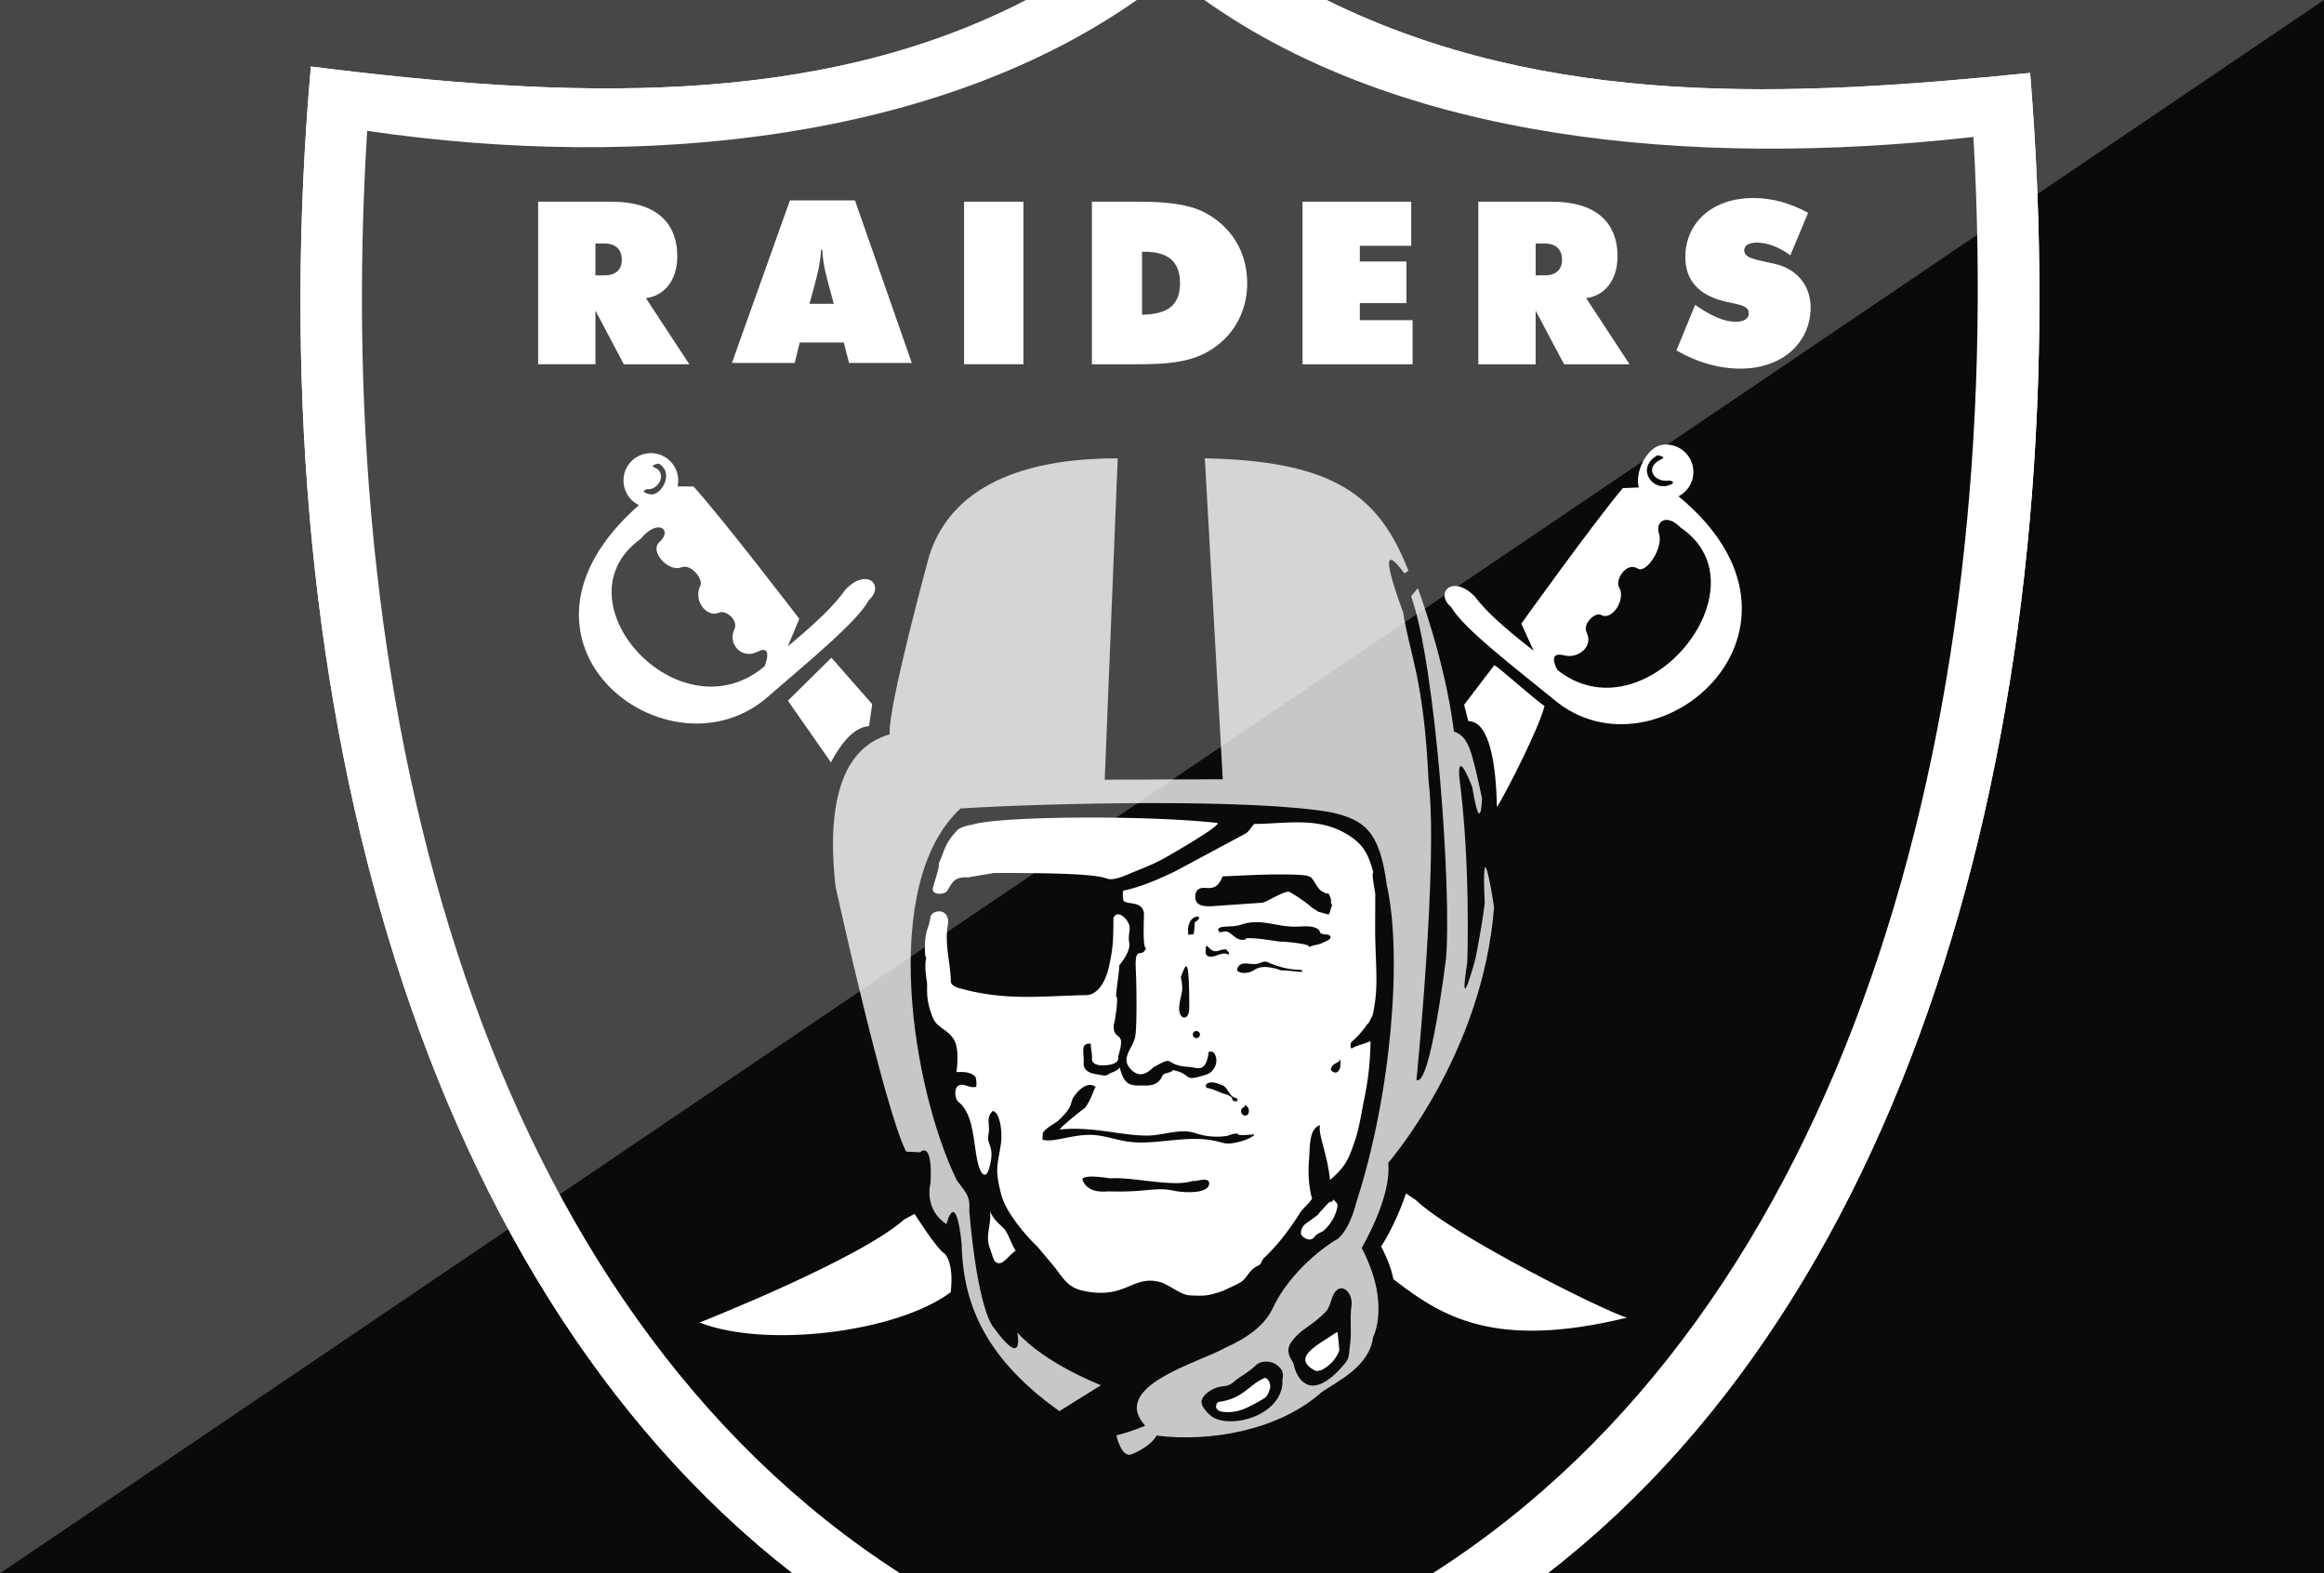
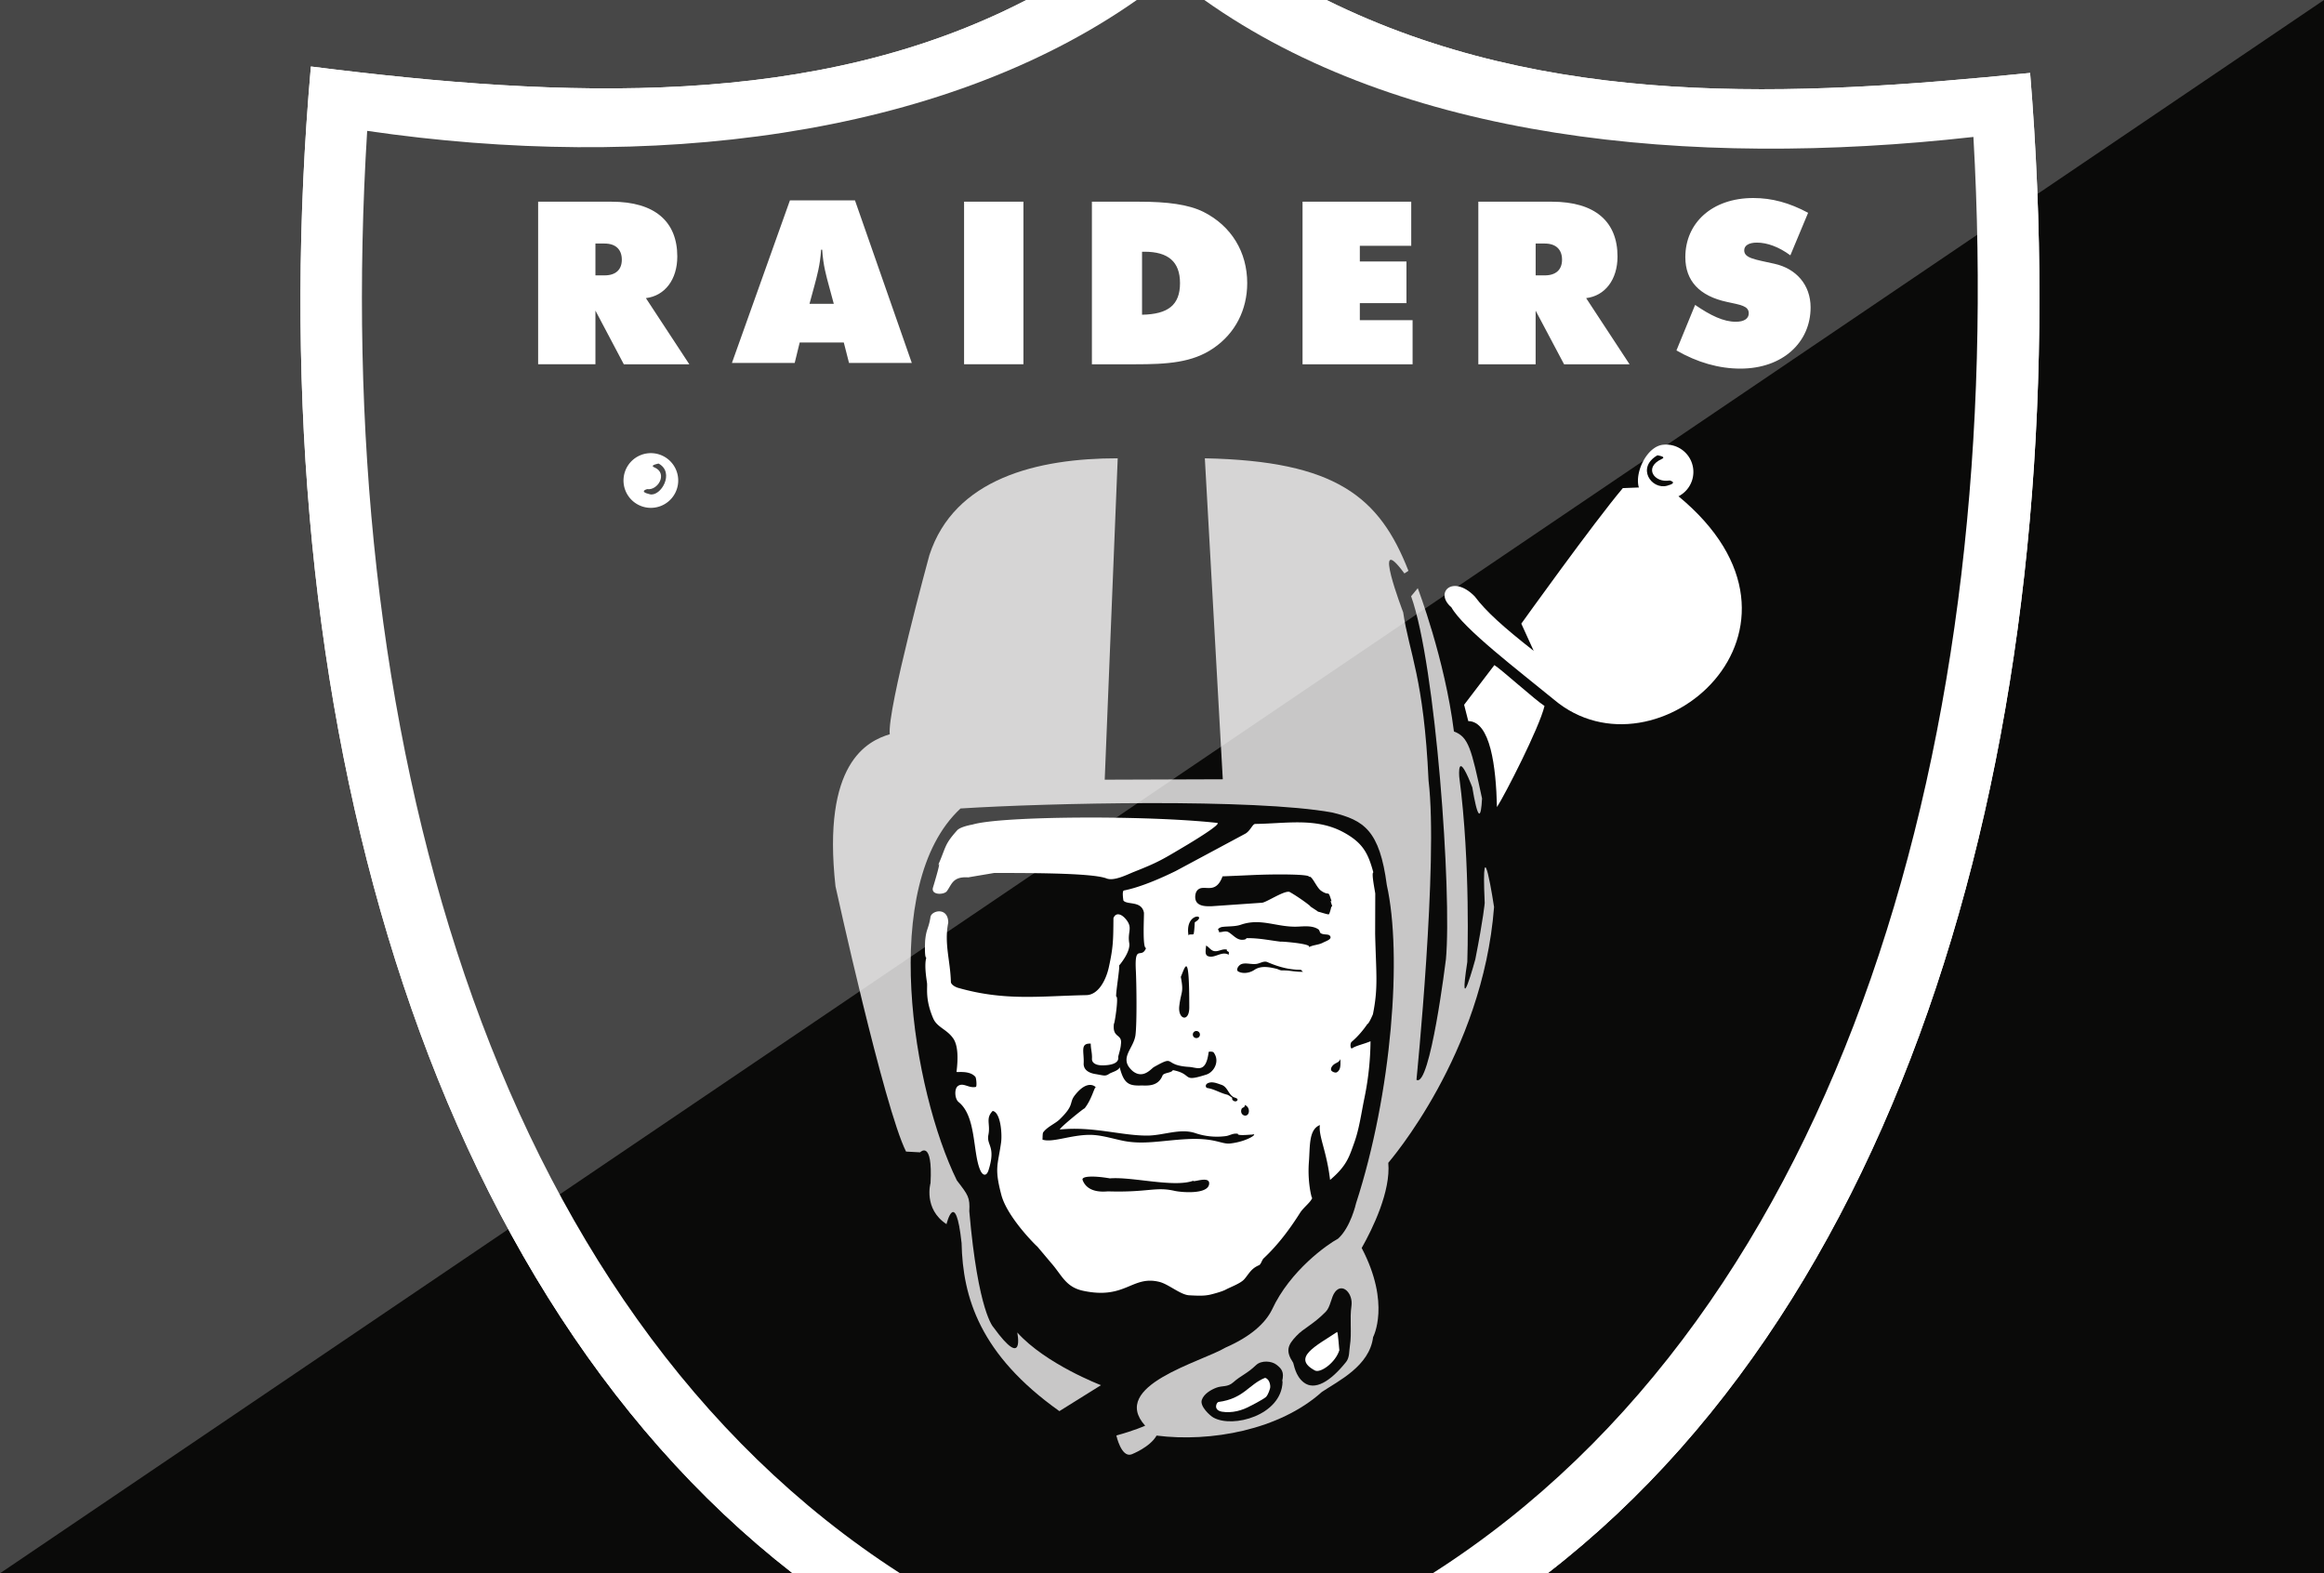
<svg xmlns="http://www.w3.org/2000/svg" xmlns:xlink="http://www.w3.org/1999/xlink" viewBox="0 0 130 88">
  <rect x="0" y="0" width="130" height="88" fill="#808080" stroke="none" />
  <style>.G{fill:#fff}.H{fill:#0a0a09}</style>
  <path d="M130 0v88H33.1h-3.79-.66H0V0h130z" class="H" />
  <g class="G">
    <use xlink:href="#B" />
    <use xlink:href="#B" />
  </g>
  <path d="M80.14 88H50.349C27.229 73.131 18.469 40.55 20.539 7.32 36.199 9.61 52.549 7.75 63.589 0h3.78c10.971 7.789 27.049 9.451 43.02 7.66C112.28 40.831 103.27 73.24 80.14 88z" class="H" />
-   <path d="M78.65 66.753c-.401 1.217-1.027 2.423-1.393 2.965 0 0 .513.928.691 1.837 2.659 2.047 5.591 3.967 13.053 2.148-1.329-.408-9.664-4.56-11.809-6.583l-.541-.368h0zm-27.49 1.144s1.247 1.977 1.684 2.227c0 0 .537.477.336 2.155-3 2.244-10.331 3.153-14.048 1.695 0 0 8.969-3.536 11.449-5.769l.579-.307h0zm23.237-.709l-.512.557c-.068.063-.124.176-.211.241l-.619.448c-.229.147-.393.545-.197.72.168.151.492.313.701-.004.113-.171.357-.205.493-.327.385-.345.665-.804.765-1.335.036-.187-.121-.275-.247-.405.032.148-.168.104-.18.216l.005-.112h0zm-19.022.54c.213.595.713.849.864 1.088.236.38.347.781.576 1.144-.391.223-.691.853-1.073.661-.193-.095-.252-.509-.368-.8-.295-.736.116-1.344.001-2.093h0 0z" class="G" />
  <path d="M62.523 25.634c-4.495 0-9.14 1.124-10.537 5.423 0 0-2.367 8.655-2.215 10.012-1.257.383-3.797 1.601-3.035 8.507 0 0 2.724 12.409 3.947 14.836l.785.043s.715-.749.584 1.717c0 0-.413 1.441.893 2.299 0 0 .507-2.08.844 1.056.065 3.041 1.023 6.244 5.471 9.403l2.327-1.452s-3.089-1.176-4.683-2.948c0 0 .448 2.161-1.335-.295 0 0-.857-.833-1.348-6.485.041-.785-.065-.904-.696-1.725-2.455-5-4.401-16.533.205-20.804 4.855-.309 16.443-.568 20.791.225 1.779.429 2.652 1.001 3.055 4.061.865 3.871.291 11.608-1.723 17.803 0 0-.296 1.335-1.004 1.973-.58.307-2.681 1.772-3.697 3.971-.379.767-1.205 1.511-2.587 2.115-1.393.827-6.528 2.132-4.507 4.376 0 0-.583.264-1.611.547 0 0 .272 1.252.845 1.057 0 0 1.033-.395 1.405-1.052 3.02.384 6.881-.313 9.244-2.44.933-.625 2.665-1.445 2.868-3.069 0 0 .999-1.86-.639-4.984.62-1.093 1.631-3.179 1.488-4.763.06-.087 5.284-6.075 5.917-14.309 0 0-.732-4.849-.524-.225 0 0-.064.809-.524 3.148 0 0-.977 3.588-.449.149 0 0 .195-5.465-.449-10.341 0 0-.164-1.815.824.824.133.487-.149-.6-.149-.6s.475 3.333.599.975c-.599-2.771-.749-3.447-1.573-3.747-.512-4.076-2.023-8.016-2.023-8.016l-.373.449c1.383 3.848 2.284 16.635 1.948 20.305 0 0-.887 7.232-1.648 6.744 0 0 1.227-12.204.676-16.733-.26-5.753-1.088-7.147-1.419-9.415 0 0-1.823-4.748.068-2.173l.225-.149c-1.613-4.132-4.047-6.144-11.388-6.293L68.4 43.588l-6.604.023.727-17.977h0z" fill="#c8c7c7" />
  <path d="M54.165 49.076c-.033-.001 1.472-.249 1.451-.249 1.625.007 5.453-.017 6.281.308.424.167 1.168-.223 1.537-.369 1.38-.547 1.552-.665 3.007-1.531.237-.143 1.949-1.173 1.639-1.208-3.973-.435-12.076-.385-13.675.093 0 0-.675.112-.864.324-.756.844-.597.912-1.123 2.08.343-.76-.18.96-.227 1.113-.136.444.623.421.776.209.279-.387.332-.829 1.197-.771h0zm22.168 12.296c-.181.855-.289 1.74-.584 2.559-.273.755-.405 1.272-1.347 2.067-.195-1.641-.659-2.455-.569-3.069-.632.248-.547 1.189-.615 2.051-.107 1.372.264 2.38.177 1.979.041.191-.477.569-.664.867-.588.931-1.237 1.797-2.036 2.549-.119.112-.148.34-.273.395-.44.188-.555.475-.813.775-.211.245-.768.439-1.059.596-.183.101-.735.249-.885.281-.335.068-.639.056-1.143.029-.488-.025-1.153-.625-1.677-.752-1.528-.373-1.884 1.009-4.26.499-.98-.211-1.177-.865-1.789-1.559l-.795-.944c.248.265-1.629-1.5-1.988-2.859-.401-1.523-.195-1.644-.015-2.928.068-.481-.024-1.691-.469-1.769-.416.428-.116.72-.24 1.337-.119.601.436.627.009 1.971-.121.385-.331.291-.452.032-.444-.956-.215-3.028-1.22-3.835-.232-.185-.245-.745-.051-.892.307-.232.612.135 1.011.043.069-.015.027-.5-.027-.563-.331-.388-1.06-.228-1.053-.281.097-.781.081-1.484-.184-1.867-.367-.525-.904-.615-1.123-1.128-.463-1.085-.304-1.705-.345-1.988-.056-.383-.148-1.004-.039-1.407-.111.025-.068-.901-.063-.961.069-.677.189-.64.293-1.279.02-.392.989-.623.999.279-.237 1.188.116 2.123.147 3.324.004.144.24.283.4.328 2.615.749 4.573.461 7.173.409.696-.013 1.115-.883 1.263-1.564.247-1.124.248-1.507.257-2.744.131-.329.435-.24.673.035.445.513.1.704.211 1.361.085.512-.573 1.263-.573 1.263.075.004-.223 1.733-.148 1.737.135.008-.1 1.552-.136 1.512-.1.84.479.531.391 1.145-.015.281-.159.671-.151.723.083.568-1.183.445-.98.456-.28-.015-.499-.139-.488-.364.017-.32-.071-.56-.068-.847-.617-.033-.363.463-.396 1.103-.015.281.171.517.644.597.503.083.555.141.789-.013.121-.084.52-.172.581-.365.233.913.508 1.04 1.184 1.02.289-.009.951.105 1.212-.556.065-.167.515-.141.579-.305 1.169.229.453.707 1.872.251.428-.136.777-.752.408-1.239-.044-.059-.273-.055-.277-.023-.155 1.22-.635.86-1.092.833-1.505-.088-.693-.712-1.971.008-.151.085-.599.7-1.193.219-.807-.719.065-1.233.163-2.017.088-.711.055-2.949.02-3.6-.079-1.533.313-.601.573-1.263-.22.055-.103-1.877-.121-1.976-.133-.683-.936-.417-1.147-.677 0 0-.093-.539.029-.563.909-.176 2.061-.679 2.889-1.085l3.917-2.101c.275-.171.388-.533.535-.536 1.745-.02 3.428-.373 4.979.488 1.084.601 1.347 1.196 1.631 2.223-.125.02.104 1.096.107 1.189l-.007 2.249c.053 2.229.18 2.993-.124 4.496-.003.013-.235.551-.309.545-.183.272-.5.676-.875.991-.119.099-.068.428.016.371.233-.157.688-.245 1.033-.396a16.35 16.35 0 0 1-.332 3.132h0z" class="G" />
  <path d="M73.293 50.69c.04.001-.595-.481-1.14-.792-.251-.141-1.295.568-1.551.595l-2.828.196c-.279.007-.68.011-.847-.248-.104-.16-.087-.468.032-.621.344-.44 1.016.309 1.429-.804-.003.004 1.283-.053 1.675-.071 1.343-.061 3.321-.051 3.145.109.163-.147.421.581.691.768.505.349.361-.113.588.593-.155-.148.14.427-.015.28-.004.075-.096.408-.136.444s-.536-.143-.612-.144c.04 0-.469-.307-.432-.305h0zm-6.461.898c.784-.457-.588-.593-.345.755-.021-.127.256-.04.279-.101.036-.092.053-.429.067-.653h0zm-.78 3.053c.177.909.016.788-.085 1.627-.091.76.559.935.559.085-.001-3.207-.217-2.317-.473-1.712h0zm8.932 4.594c-.075.176-.192.187-.339.283-.111.073-.235.233-.177.353.029.061.163.123.251.121.096-.003.185-.117.219-.203.063-.167.037-.368.047-.555h0zm-8.071-1.171c.109.007.204-.077.209-.187a.2.2 0 0 0-.188-.209c-.111-.007-.204.079-.209.189s.079.203.188.207h0zm7.091-5.337c-.289.145-.543.113-.82.269.432-.241-2.337-.395-1.291-.297-.744-.069-1.352-.229-2.127-.225.003-.039-.147.115-.144.076-.385.091-.587-.207-.875-.395-.201-.128-.38.007-.567-.019.04-.073-.067-.121-.039-.165.047-.077.179-.117.229-.124.333-.043.721-.013 1.04-.124 1.121-.389 1.996.144 3.145.108.361-.011.859-.083 1.197.155.068.051.068.167.119.205.151.112.421.044.509.137.18.192-.179.299-.379.399h0zm-1.102 1.626c-.072-.015-.1-.111-.163-.111-.653 0-1.239-.168-1.841-.427-.205-.088-.405.073-.62.1-.284.039-.583-.079-.828.009-.179.063-.335.332-.183.416.231.128.607.108.909-.096.352-.236.797-.159 1.211-.061.111.024.22.101.336.096.403-.013.784.101 1.179.073h0zm-4.161-1.062c.013-.091-.156-.065-.105-.173-.273-.079-.525.167-.787.059-.148-.059-.237-.215-.383-.289-.011.213-.091.508.095.588.372.163.777-.308 1.172-.072.001-.036.001-.073.008-.112h0z" class="H" />
-   <path d="M46.509 36.788l-2.435 2.405 2.407 3.447c.437-.821 1.173-1.963 2.132-2.025l.176-1.229-2.28-2.597h0zm-9.006-9.586l1.293.012c1.703 1.888 5.915 7.4 5.915 7.4l-.644 1.541c1.647-1.376 2.595-2.283 3.204-3.152 1.193-1.288 2.265-.275 1.32.576-.625 1.205-3.624 3.636-5.569 5.336-5.552 4.996-16.049-2.983-7.26-10.68l1.741-1.033h0z" class="G" />
  <path d="M35.828 30.151c.963-1.187 1.828-.521 1.06.169-.58.523.511 1.697 1.22 1.415.564-.224 1.237.675 1.073 1.013-.437.893.4 1.827 1.047 1.517.356-.171 1.101.42.849.945-.383.795.404 1.693 1.285 1.249.943-.477.408.808.408.808-4.771 4.027-11.739-3.655-6.943-7.117h0z" class="H" />
  <path d="M36.328 28.404a1.53 1.53 0 0 0 1.608-1.448 1.53 1.53 0 1 0-3.056-.16 1.53 1.53 0 0 0 1.448 1.608h0z" class="G" />
  <path d="M36.839 25.928c.929.5.127 1.863-.484 1.719-.659-.155-.155-.289-.155-.289.615.089 1.173-.895.403-1.217-.293-.121.236-.212.236-.212h0z" class="H" />
  <path d="M92.07 27.251l-1.292.051c-1.641 1.943-5.679 7.581-5.679 7.581l.692 1.521c-1.689-1.324-2.665-2.201-3.301-3.049-1.232-1.251-2.272-.204-1.301.616.664 1.187 3.736 3.521 5.735 5.159 5.704 4.82 15.967-3.975 6.941-11.393l-1.795-.485h0z" class="G" />
-   <path d="M94.021 29.52c-.8-.831-1.444-.357-1.219.336.255.777-.712 2.252-1.195 1.945-.639-.405-1.28.664-1.04 1.045.4.637-.369 1.895-.997 1.552-.347-.189-1.059.504-.82.971.397.78-.453 1.491-1.245 1.289-1.023-.263-.381.821-.381.821 4.891 3.872 11.799-4.649 6.897-7.96h0z" class="H" />
  <path d="M93.302 27.924c-.843.069-1.601-.063-1.673-.904s.576-2.075 1.417-2.145a1.53 1.53 0 1 1 .256 3.049h0z" class="G" />
  <path d="M92.714 25.466c-1.197.692-.337 1.939.539 1.703.653-.175.144-.293.144-.293-.857.152-1.481-.729-.439-1.204.289-.132-.244-.205-.244-.205h0z" class="H" />
  <path d="M83.592 37.202c.328.187 2.315 1.979 2.805 2.285-.289 1.223-2.232 5.003-2.66 5.656-.051-2.252-.367-4.801-1.604-4.809l-.233-.913 1.692-2.219h0z" class="G" />
  <path d="M75.598 73.043c.099-.683-.496-1.32-.916-.781-.229.293-.248.833-.524 1.111-.745.753-1.213.895-1.648 1.359-.472.5-.617.827-.171 1.495.037.056.109.739.6 1.105.599.451 1.456-.023 2.36-1.155.201-.252.164-.611.211-.896.117-.732-.02-1.491.088-2.237h0zm-3.854 4.252c-.059 1.865-2.781 2.612-3.875 1.991-.183-.103-.761-.621-.643-.98.117-.348.521-.575.816-.687.333-.128.623-.016.944-.3.445-.395.753-.467 1.273-.961.297-.284.872-.239 1.147-.023s.445.397.315.921c.04-.073-.001 0 .023.039h0z" class="H" />
  <path d="M74.792 74.504c-1.16.772-2.567 1.441-1.237 2.153.305.163 1.156-.44 1.368-1.143-.012.04-.075-1.049-.131-1.011h0zm-3.972 3.633c-.205.168-.948.545-.845.488-.491.275-1.061.428-1.627.336-.505-.095-.297-.529-.187-.544 1.423-.188 1.697-.993 2.604-1.349.264.064.316.465.28.581-.025.087-.087.319-.225.488h0z" class="G" />
-   <path d="M60.133 61.252c-.357.452.004.524-.859 1.36-.248.241-.696.415-.919.725-.037.052-.032.257-.04.408.549.18 1.551-.255 2.605-.268.636-.009 1.259.2 1.901.331 1.132.232 2.179-.016 3.54-.091 1.633-.089 1.947.3 2.464.241 1.009-.115 1.625-.615 1.191-.489.107-.032-.841.092-.768-.052-.28-.049-.453.104-.691.131a3.76 3.76 0 0 1-1.695-.169c-.852-.285-1.796.137-2.688.139-1.452.004-3.063-.528-4.872-.341-.176.019 1.481-1.321 1.356-1.167.481-.595.583-1.412.679-1.145-.032-.08-.481-.531-1.205.388h0zm1.95 4.659c1.244-.104 3.575.528 4.664.133-.007.112.916-.288.892.16-.032.617-1.536.495-1.935.405-1.084-.245-1.471.097-3.716.029-.096-.003-1.133.165-1.429-.637-.077-.213.576-.252 1.524-.091h0zm7.37-3.886c-.116.289.18.475.337.321.123-.12.1-.445-.16-.539.028.147-.141.129-.177.217h0zm-.487-.594c-.113-.072-.233-.18-.333-.204-.387-.093-.697-.307-1.095-.369-.099-.016-.141-.187.02-.267.248-.121.516.004.769.088.332.111.383.511.655.676.08.048.295.077.235.189s-.283.065-.307-.116l.056.003h0z" class="H" />
+   <path d="M60.133 61.252c-.357.452.004.524-.859 1.36-.248.241-.696.415-.919.725-.037.052-.032.257-.04.408.549.18 1.551-.255 2.605-.268.636-.009 1.259.2 1.901.331 1.132.232 2.179-.016 3.54-.091 1.633-.089 1.947.3 2.464.241 1.009-.115 1.625-.615 1.191-.489.107-.032-.841.092-.768-.052-.28-.049-.453.104-.691.131a3.76 3.76 0 0 1-1.695-.169c-.852-.285-1.796.137-2.688.139-1.452.004-3.063-.528-4.872-.341-.176.019 1.481-1.321 1.356-1.167.481-.595.583-1.412.679-1.145-.032-.08-.481-.531-1.205.388h0zm1.95 4.659c1.244-.104 3.575.528 4.664.133-.007.112.916-.288.892.16-.032.617-1.536.495-1.935.405-1.084-.245-1.471.097-3.716.029-.096-.003-1.133.165-1.429-.637-.077-.213.576-.252 1.524-.091h0m7.37-3.886c-.116.289.18.475.337.321.123-.12.1-.445-.16-.539.028.147-.141.129-.177.217h0zm-.487-.594c-.113-.072-.233-.18-.333-.204-.387-.093-.697-.307-1.095-.369-.099-.016-.141-.187.02-.267.248-.121.516.004.769.088.332.111.383.511.655.676.08.048.295.077.235.189s-.283.065-.307-.116l.056.003h0z" class="H" />
  <g class="G">
    <path d="M70.128 63.083c.088 0 .159-.095.159-.212s-.071-.212-.159-.212-.159.095-.159.212.071.212.159.212h0zm24.693-46.027c.877.597 1.589.941 2.276.941.471 0 .725-.179.725-.471 0-.42-.459-.471-1.208-.636-1.552-.331-2.34-1.183-2.34-2.507 0-1.907 1.488-3.307 3.803-3.307 1.043 0 2.021.267 3.065.827l-.993 2.379c-.636-.471-1.297-.712-1.869-.712-.457 0-.712.165-.712.433 0 .445.611.508 1.692.751 1.208.267 2.021 1.171 2.021 2.443 0 1.945-1.552 3.421-3.929 3.421-1.196 0-2.404-.343-3.575-1.017l1.044-2.545h0zm-61.514-1.653h.509c.624 0 .967-.317.967-.877s-.331-.904-.967-.904h-.509v1.781zm-3.205-4.121h4.108c2.429 0 3.676 1.119 3.676 3.065 0 1.297-.7 2.201-1.756 2.328l2.429 3.701h-3.664l-1.588-3.003v3.001h-3.205v-9.093h0zm16.539 5.713l-.279-1.031c-.128-.484-.319-1.12-.369-1.997h-.063c-.052.877-.243 1.513-.369 1.997l-.28 1.031h1.36zm-2.453-5.788h3.637l3.179 9.095h-3.511l-.293-1.145h-2.467l-.28 1.145h-3.511l3.245-9.095h0zm9.74.075h3.32v9.093h-3.32v-9.093h0zm12.079 4.553c0-1.196-.661-1.755-1.984-1.755h-.14v3.524c1.449-.027 2.124-.536 2.124-1.769zm-4.928-4.553h2.645c1.576 0 2.759.153 3.599.572 1.564.789 2.443 2.252 2.443 3.981 0 1.501-.675 2.811-1.883 3.637-1.184.815-2.583.904-4.401.904h-2.404v-9.095h.001zm11.782 0h6.08v2.468h-2.875v.877h2.608v2.327h-2.608v.955h2.951v2.467h-6.156v-9.093h0zm13.04 4.121h.509c.624 0 .967-.317.967-.877s-.331-.904-.967-.904h-.509v1.781zm-3.205-4.121h4.108c2.429 0 3.676 1.119 3.676 3.065 0 1.297-.699 2.201-1.755 2.328l2.429 3.701h-3.663L85.9 17.375v3.001h-3.205v-9.095h0z" />
    <path d="M0 88V0h130z" opacity=".25" enable-background="new" />
  </g>
  <defs>
    <path id="B" d="M86.57 88H44.34C22.86 71.289 14.4 37.68 17.391 3.72 31.651 5.52 45.62 6.1 57.411 0H74.2c12.38 6.12 26.06 5.42 39.36 4.08C116.35 37.94 108.03 71.4 86.57 88z" />
  </defs>
</svg>